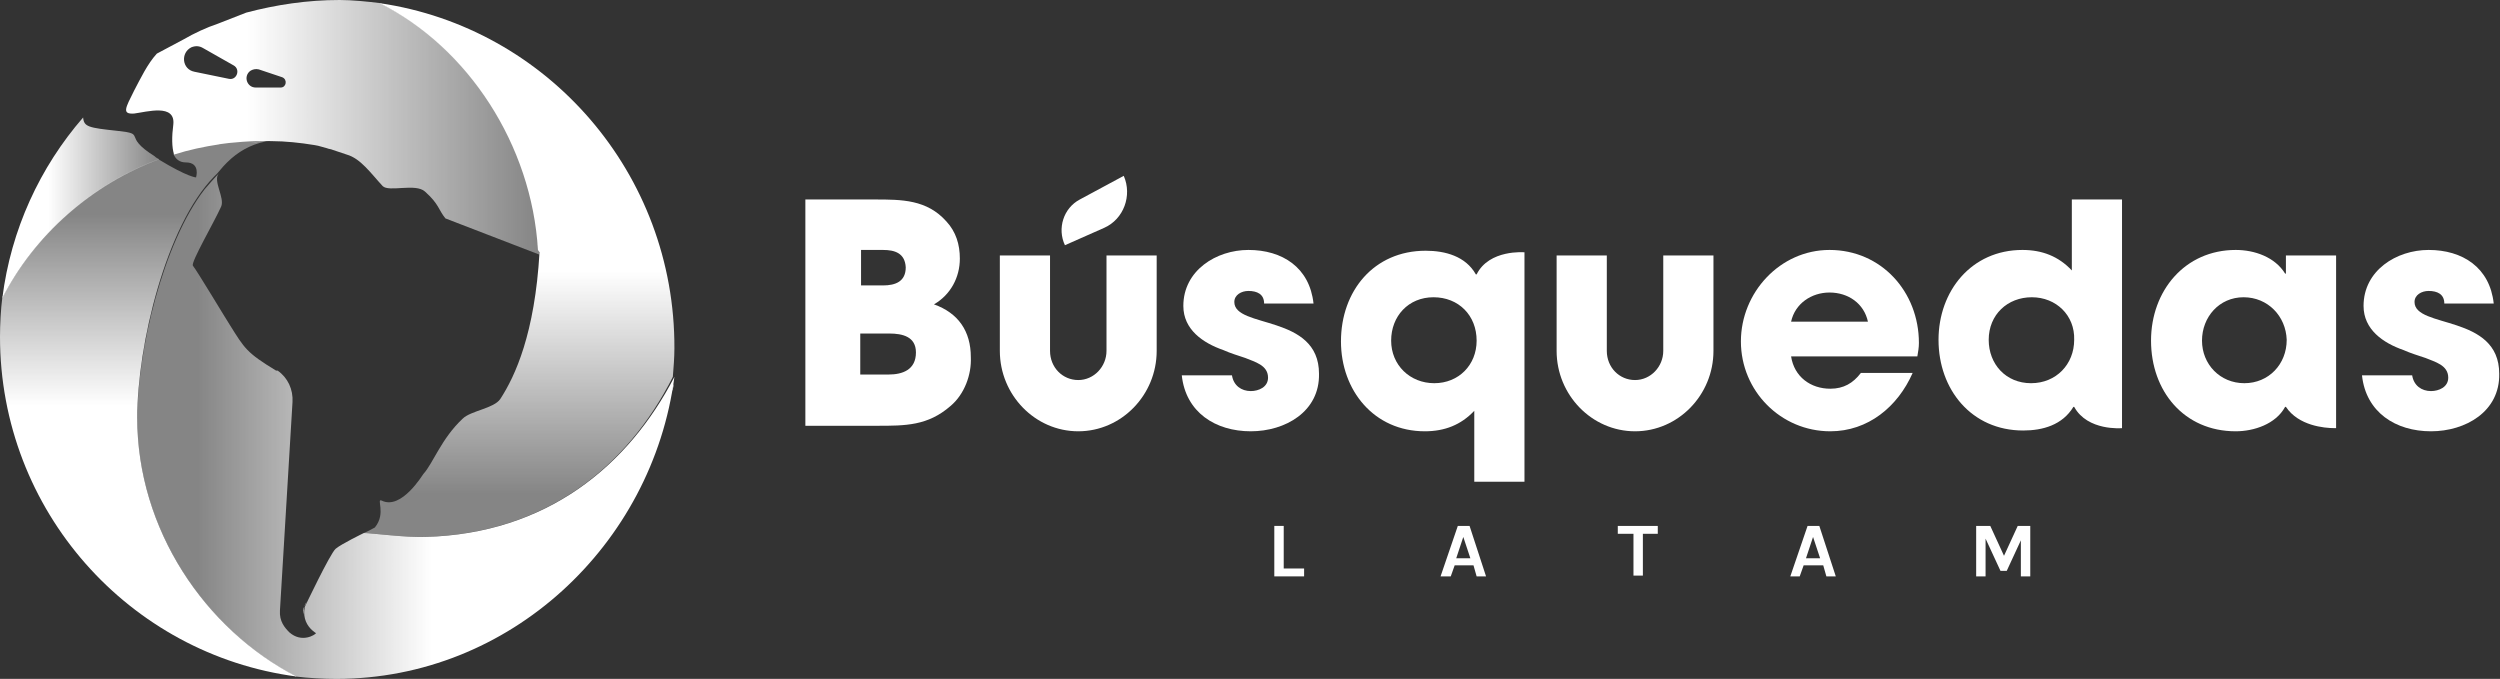
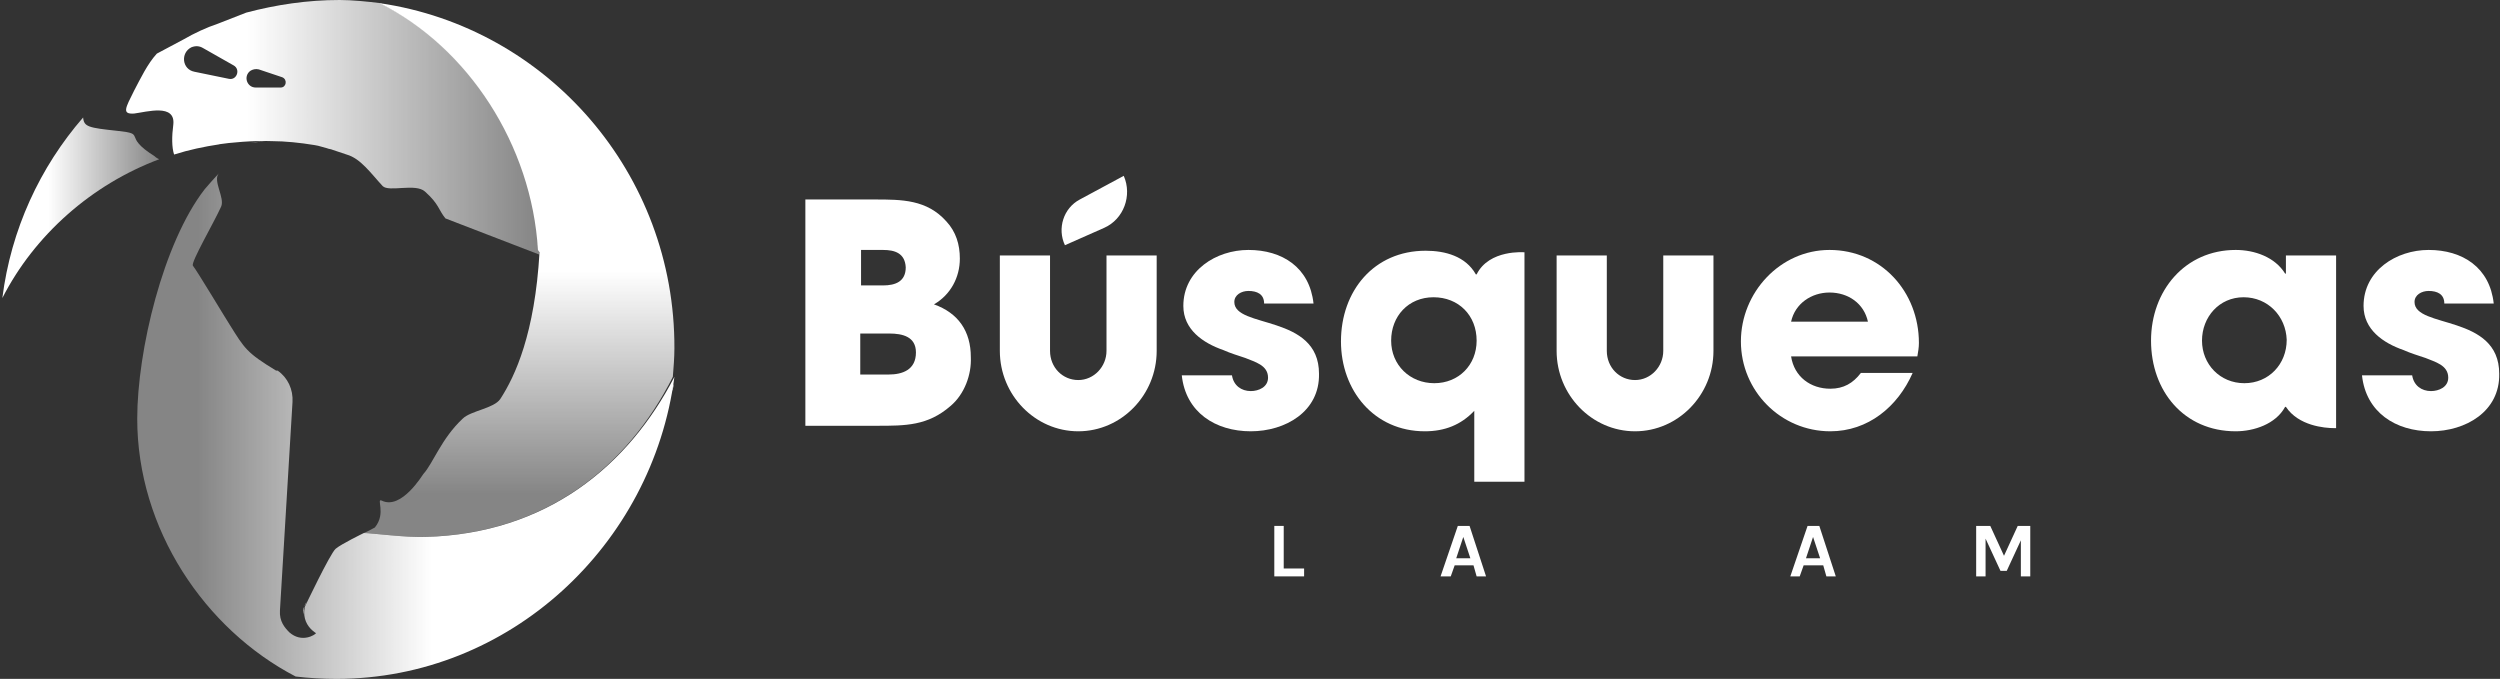
<svg xmlns="http://www.w3.org/2000/svg" width="232" height="63" viewBox="0 0 232 63" fill="none">
  <rect x="0" y="0" width="232" height="63" fill="#333333" stroke="none" />
  <path d="M119.129 48.805V52.756H121.021V53.488H118.256V48.805H119.129Z" fill="white" />
  <path d="M133.684 53.488L135.285 48.805H136.376L137.905 53.488H137.031L136.74 52.463H134.994L134.63 53.488H133.684ZM135.139 51.805H136.449L135.794 49.829L135.139 51.805Z" fill="white" />
-   <path d="M150.131 49.536V48.805H153.842V49.536H152.241L152.459 49.317V53.414H151.586V49.317L151.804 49.536H150.131Z" fill="white" />
  <path d="M166.141 53.488L167.742 48.805H168.833L170.361 53.488H169.488L169.197 52.463H167.378L167.014 53.488H166.141ZM167.596 51.805H168.906L168.251 49.829L167.596 51.805Z" fill="white" />
  <path d="M183.46 48.805H184.698L186.008 51.658H185.935L187.245 48.805H188.409V53.488H187.536V49.829H187.681L186.226 52.975H185.644L184.188 49.829H184.261V53.488H183.388V48.805H183.46Z" fill="white" />
  <path d="M88.201 37.683C86.09 39.512 84.053 39.512 81.36 39.512H74.738V18.512H81.142C83.689 18.512 86.018 18.512 87.837 20.561C88.71 21.512 89.074 22.683 89.074 24C89.074 25.756 88.201 27.366 86.672 28.244C88.928 29.049 90.093 30.732 90.093 33.146C90.166 34.756 89.511 36.585 88.201 37.683ZM81.942 23.195H79.905V26.488H81.942C83.107 26.488 84.053 26.122 84.053 24.805C83.98 23.488 83.034 23.195 81.942 23.195ZM82.525 30.951H79.832V34.756H82.452C83.762 34.756 84.999 34.317 84.999 32.707C84.999 31.244 83.762 30.951 82.525 30.951Z" fill="white" />
  <path d="M98.826 22.756C98.098 21.219 98.68 19.317 100.208 18.512L104.284 16.317C105.084 18.146 104.284 20.341 102.464 21.146L98.826 22.756Z" fill="white" />
  <path d="M116.073 40.024C112.798 40.024 110.033 38.268 109.669 34.829H114.326C114.472 35.78 115.2 36.292 116.073 36.292C116.801 36.292 117.674 35.926 117.674 35.048C117.674 33.878 116.437 33.585 115.563 33.219C114.908 33 114.181 32.78 113.526 32.487C111.634 31.829 109.814 30.585 109.814 28.39C109.814 25.097 112.871 23.195 115.854 23.195C118.984 23.195 121.531 24.805 121.895 28.17H117.31C117.31 27.292 116.655 27 115.854 27C115.199 27 114.545 27.366 114.545 28.024C114.545 30.512 122.404 29.122 122.404 34.683C122.477 38.195 119.275 40.024 116.073 40.024Z" fill="white" />
  <path d="M177.93 33.073H166.213C166.504 34.975 168.033 36.073 169.852 36.073C171.089 36.073 171.962 35.561 172.69 34.609H177.493C176.11 37.756 173.345 40.024 169.852 40.024C165.267 40.024 161.556 36.292 161.556 31.683C161.556 27.146 165.194 23.195 169.779 23.195C174.582 23.195 178.075 27.073 178.075 31.829C178.075 32.268 178.003 32.634 177.93 33.073ZM169.779 27.146C168.105 27.146 166.577 28.17 166.213 29.853H173.345C172.981 28.17 171.526 27.146 169.779 27.146Z" fill="white" />
-   <path d="M196.923 39.732C196.923 39.732 193.721 40.024 192.484 37.756H192.412C191.393 39.439 189.573 39.951 187.754 39.951C182.951 39.951 179.895 36.146 179.895 31.537C179.895 27 182.951 23.195 187.681 23.195C189.501 23.195 191.029 23.78 192.266 25.098V18.512H196.923V39.732ZM188.555 27.585C186.299 27.585 184.552 29.195 184.552 31.537C184.552 33.805 186.153 35.561 188.482 35.561C190.811 35.561 192.484 33.805 192.484 31.537C192.557 29.268 190.811 27.585 188.555 27.585Z" fill="white" />
  <path d="M141.471 23.414V44.707H136.813V38.122C135.576 39.439 134.048 40.024 132.228 40.024C127.498 40.024 124.442 36.219 124.442 31.683C124.442 27 127.498 23.268 132.301 23.268C134.12 23.268 136.013 23.78 136.959 25.463H137.031C138.196 23.122 141.471 23.414 141.471 23.414ZM137.031 31.61C137.031 29.268 135.358 27.585 133.029 27.585C130.7 27.585 129.099 29.341 129.099 31.61C129.099 33.878 130.846 35.561 133.102 35.561C135.358 35.561 137.031 33.878 137.031 31.61Z" fill="white" />
  <path d="M216.645 39.731C215.699 39.731 213.297 39.512 212.133 37.756H212.06C211.187 39.366 209.149 40.024 207.476 40.024C202.673 40.024 199.616 36.292 199.616 31.61C199.616 27 202.745 23.195 207.476 23.195C209.222 23.195 211.114 23.853 212.06 25.39H212.133V23.707H216.79V39.731H216.645ZM208.203 27.585C205.947 27.585 204.346 29.414 204.346 31.61C204.346 33.805 206.02 35.561 208.276 35.561C210.532 35.561 212.206 33.805 212.206 31.536C212.133 29.341 210.459 27.585 208.203 27.585Z" fill="white" />
  <path d="M225.596 40.024C222.321 40.024 219.556 38.268 219.192 34.829H223.849C223.995 35.78 224.723 36.292 225.596 36.292C226.324 36.292 227.197 35.926 227.197 35.048C227.197 33.878 225.96 33.585 225.087 33.219C224.432 33 223.704 32.78 223.049 32.487C221.157 31.829 219.338 30.585 219.338 28.39C219.338 25.097 222.394 23.195 225.378 23.195C228.507 23.195 231.054 24.805 231.418 28.17H226.833C226.833 27.292 226.178 27 225.378 27C224.723 27 224.068 27.366 224.068 28.024C224.068 30.512 231.927 29.122 231.927 34.683C232 38.195 228.798 40.024 225.596 40.024Z" fill="white" />
  <path d="M154.351 23.707V32.561C154.351 34.024 153.187 35.268 151.731 35.268C150.276 35.268 149.112 34.097 149.112 32.561V23.707H144.454V32.561C144.454 36.658 147.729 40.024 151.731 40.024C155.734 40.024 159.009 36.658 159.009 32.561V23.707H154.351Z" fill="white" />
  <path d="M102.683 23.707V32.561C102.683 34.024 101.518 35.268 100.063 35.268C98.607 35.268 97.443 34.097 97.443 32.561V23.707H92.785V32.561C92.785 36.658 96.06 40.024 100.063 40.024C104.065 40.024 107.34 36.658 107.34 32.561V23.707H102.683Z" fill="white" />
  <path d="M23.215 13.244C23.724 13.171 24.161 13.171 24.67 13.171C24.161 13.098 23.724 13.171 23.215 13.244Z" fill="url(#paint0_linear_762_4)" />
-   <path d="M12.735 38.78C12.735 31.976 15.428 20.927 19.867 16.39L20.158 16.098C20.595 15.585 20.813 15.293 21.468 14.707C22.487 13.829 23.651 13.244 25.252 13.024C23.578 12.951 21.177 13.171 20.231 13.317H20.304C18.848 13.537 17.465 13.829 16.083 14.268C16.301 14.78 16.665 15.073 17.247 15.073C18.63 15.073 18.193 16.463 18.193 16.463C18.193 16.463 17.465 16.463 14.7 14.78C8.442 17.122 3.202 21.805 0.218 27.585C0.073 28.683 0 30.146 0 31.244C0 47.414 12.008 60.732 27.508 62.78C18.994 58.39 12.735 49.097 12.735 38.78Z" fill="url(#paint1_linear_762_4)" />
  <path d="M39.443 49.829C37.769 49.902 34.422 49.463 33.767 49.463C33.767 49.463 31.656 50.488 31.147 50.927C30.637 51.366 28.309 56.268 28.309 56.268C28.309 56.268 28.09 56.927 28.381 57.658C28.672 58.39 29.328 58.756 29.328 58.756C29.255 58.902 28.018 59.707 26.853 58.683C26.417 58.244 25.907 57.658 25.98 56.634L27.144 37.317C27.217 36.146 26.708 35.049 25.762 34.39H25.616C22.851 32.707 22.705 32.341 21.323 30.146C21.031 29.707 18.266 25.097 17.902 24.658C17.684 24.366 19.867 20.634 20.522 19.171C20.886 18.366 19.721 16.756 20.304 16.097C20.449 15.951 19.867 16.537 18.994 17.561C15.137 22.537 12.735 32.561 12.735 38.853C12.735 49.097 18.994 58.39 27.435 62.78C28.6 62.927 30.055 63 31.22 63C47.302 63 60.547 50.561 62.585 34.975C58.291 43.244 50.723 49.536 39.443 49.829Z" fill="url(#paint2_linear_762_4)" />
  <path d="M49.849 22.683C49.921 22.755 49.921 22.755 49.849 22.683C49.921 22.755 49.921 22.683 49.849 22.683Z" fill="url(#paint3_linear_762_4)" />
  <path d="M14.336 14.488C11.28 12.585 13.681 12.439 10.916 12.146C8.223 11.854 7.787 11.78 7.714 10.902C3.711 15.512 1.019 21.293 0.218 27.658C3.202 21.805 8.514 17.122 14.773 14.78C14.627 14.707 14.482 14.634 14.336 14.488Z" fill="url(#paint4_linear_762_4)" />
  <path d="M35.295 0.293C34.13 0.146 32.675 0 31.511 0C28.527 0 25.616 0.439 22.851 1.171L20.231 2.195C19.139 2.561 18.048 3.073 17.029 3.659L14.555 4.976C13.681 5.927 13.026 7.317 12.444 8.415C11.644 10.024 11.28 10.61 12.444 10.537C13.608 10.39 16.301 9.585 16.083 11.561C15.937 12.659 15.937 13.683 16.156 14.341C17.538 13.902 18.921 13.61 20.376 13.39H20.304C21.25 13.244 23.506 13.024 25.252 13.098C25.325 13.098 25.179 13.098 25.252 13.098C26.417 13.098 27.872 13.244 29.182 13.463C29.255 13.463 29.619 13.537 30.346 13.756C30.492 13.829 30.71 13.829 30.856 13.902L32.166 14.341C33.475 14.707 34.422 16.098 35.513 17.268C36.095 17.854 38.57 16.976 39.443 17.78C40.753 18.951 40.68 19.463 41.335 20.268L50.068 23.634C49.558 13.683 43.591 4.39 35.295 0.293ZM21.25 7.317L18.048 6.659C16.883 6.439 16.738 4.902 17.757 4.39C18.12 4.244 18.484 4.244 18.848 4.463L21.686 6.073C22.341 6.439 21.977 7.463 21.25 7.317ZM26.053 8.122H23.724C22.924 8.122 22.56 7.098 23.215 6.585C23.433 6.439 23.724 6.366 24.015 6.439L26.198 7.171C26.708 7.39 26.562 8.122 26.053 8.122Z" fill="url(#paint5_linear_762_4)" />
  <path d="M33.767 49.463C34.494 49.463 37.769 49.902 39.37 49.829C50.65 49.536 58.218 43.317 62.439 34.975C62.512 34.097 62.585 33.146 62.585 32.341C62.657 16.097 50.795 2.561 35.222 0.292C43.445 4.39 49.34 13.463 49.922 23.195L50.068 23.414C49.631 30.951 47.812 34.902 46.429 37.024C45.847 37.902 43.664 38.122 42.936 38.853C40.971 40.683 40.171 43.024 39.297 43.975C39.225 44.049 37.26 47.341 35.44 46.463C34.858 46.17 35.877 47.634 34.785 48.951C34.64 49.024 34.276 49.244 33.767 49.463Z" fill="url(#paint6_linear_762_4)" />
  <path d="M28.236 56.268C28.236 56.268 28.309 56.122 28.454 55.829C28.381 56.049 28.309 56.195 28.236 56.268Z" fill="url(#paint7_linear_762_4)" />
  <path d="M62.366 36.292C62.366 36.292 62.366 36.219 62.439 36.219C62.439 36 62.512 35.853 62.512 35.634C62.439 35.853 62.366 36.073 62.366 36.292Z" fill="url(#paint8_linear_762_4)" />
  <path d="M28.236 56.268C28.163 56.488 28.09 56.78 28.163 57.073C28.163 56.634 28.236 56.341 28.236 56.268Z" fill="url(#paint9_linear_762_4)" />
  <defs>
    <linearGradient id="paint0_linear_762_4" x1="23.939" y1="13.129" x2="23.939" y2="13.178" gradientUnits="userSpaceOnUse">
      <stop stop-color="white" stop-opacity="0.4" />
      <stop offset="0.706" stop-color="white" />
    </linearGradient>
    <linearGradient id="paint1_linear_762_4" x1="13.758" y1="19.802" x2="13.758" y2="45.104" gradientUnits="userSpaceOnUse">
      <stop stop-color="white" stop-opacity="0.4" />
      <stop offset="0.706" stop-color="white" />
    </linearGradient>
    <linearGradient id="paint2_linear_762_4" x1="18.219" y1="39.515" x2="49.162" y2="39.515" gradientUnits="userSpaceOnUse">
      <stop stop-color="white" stop-opacity="0.4" />
      <stop offset="0.706" stop-color="white" />
    </linearGradient>
    <linearGradient id="paint3_linear_762_4" x1="49.903" y1="22.723" x2="49.862" y2="22.723" gradientUnits="userSpaceOnUse">
      <stop stop-color="white" stop-opacity="0.4" />
      <stop offset="0.706" stop-color="white" />
    </linearGradient>
    <linearGradient id="paint4_linear_762_4" x1="14.762" y1="19.287" x2="0.213" y2="19.287" gradientUnits="userSpaceOnUse">
      <stop stop-color="white" stop-opacity="0.4" />
      <stop offset="0.706" stop-color="white" />
    </linearGradient>
    <linearGradient id="paint5_linear_762_4" x1="50.018" y1="11.742" x2="11.701" y2="11.742" gradientUnits="userSpaceOnUse">
      <stop stop-color="white" stop-opacity="0.4" />
      <stop offset="0.706" stop-color="white" />
    </linearGradient>
    <linearGradient id="paint6_linear_762_4" x1="48.219" y1="45.937" x2="48.219" y2="16.485" gradientUnits="userSpaceOnUse">
      <stop stop-color="white" stop-opacity="0.4" />
      <stop offset="0.706" stop-color="white" />
    </linearGradient>
    <linearGradient id="paint7_linear_762_4" x1="28.365" y1="56.247" x2="28.365" y2="55.979" gradientUnits="userSpaceOnUse">
      <stop stop-color="white" stop-opacity="0.4" />
      <stop offset="0.706" stop-color="white" />
    </linearGradient>
    <linearGradient id="paint8_linear_762_4" x1="62.392" y1="36.239" x2="62.392" y2="35.836" gradientUnits="userSpaceOnUse">
      <stop stop-color="white" stop-opacity="0.4" />
      <stop offset="0.706" stop-color="white" />
    </linearGradient>
    <linearGradient id="paint9_linear_762_4" x1="28.209" y1="57.007" x2="28.209" y2="56.546" gradientUnits="userSpaceOnUse">
      <stop stop-color="white" stop-opacity="0.4" />
      <stop offset="0.706" stop-color="white" />
    </linearGradient>
  </defs>
</svg>